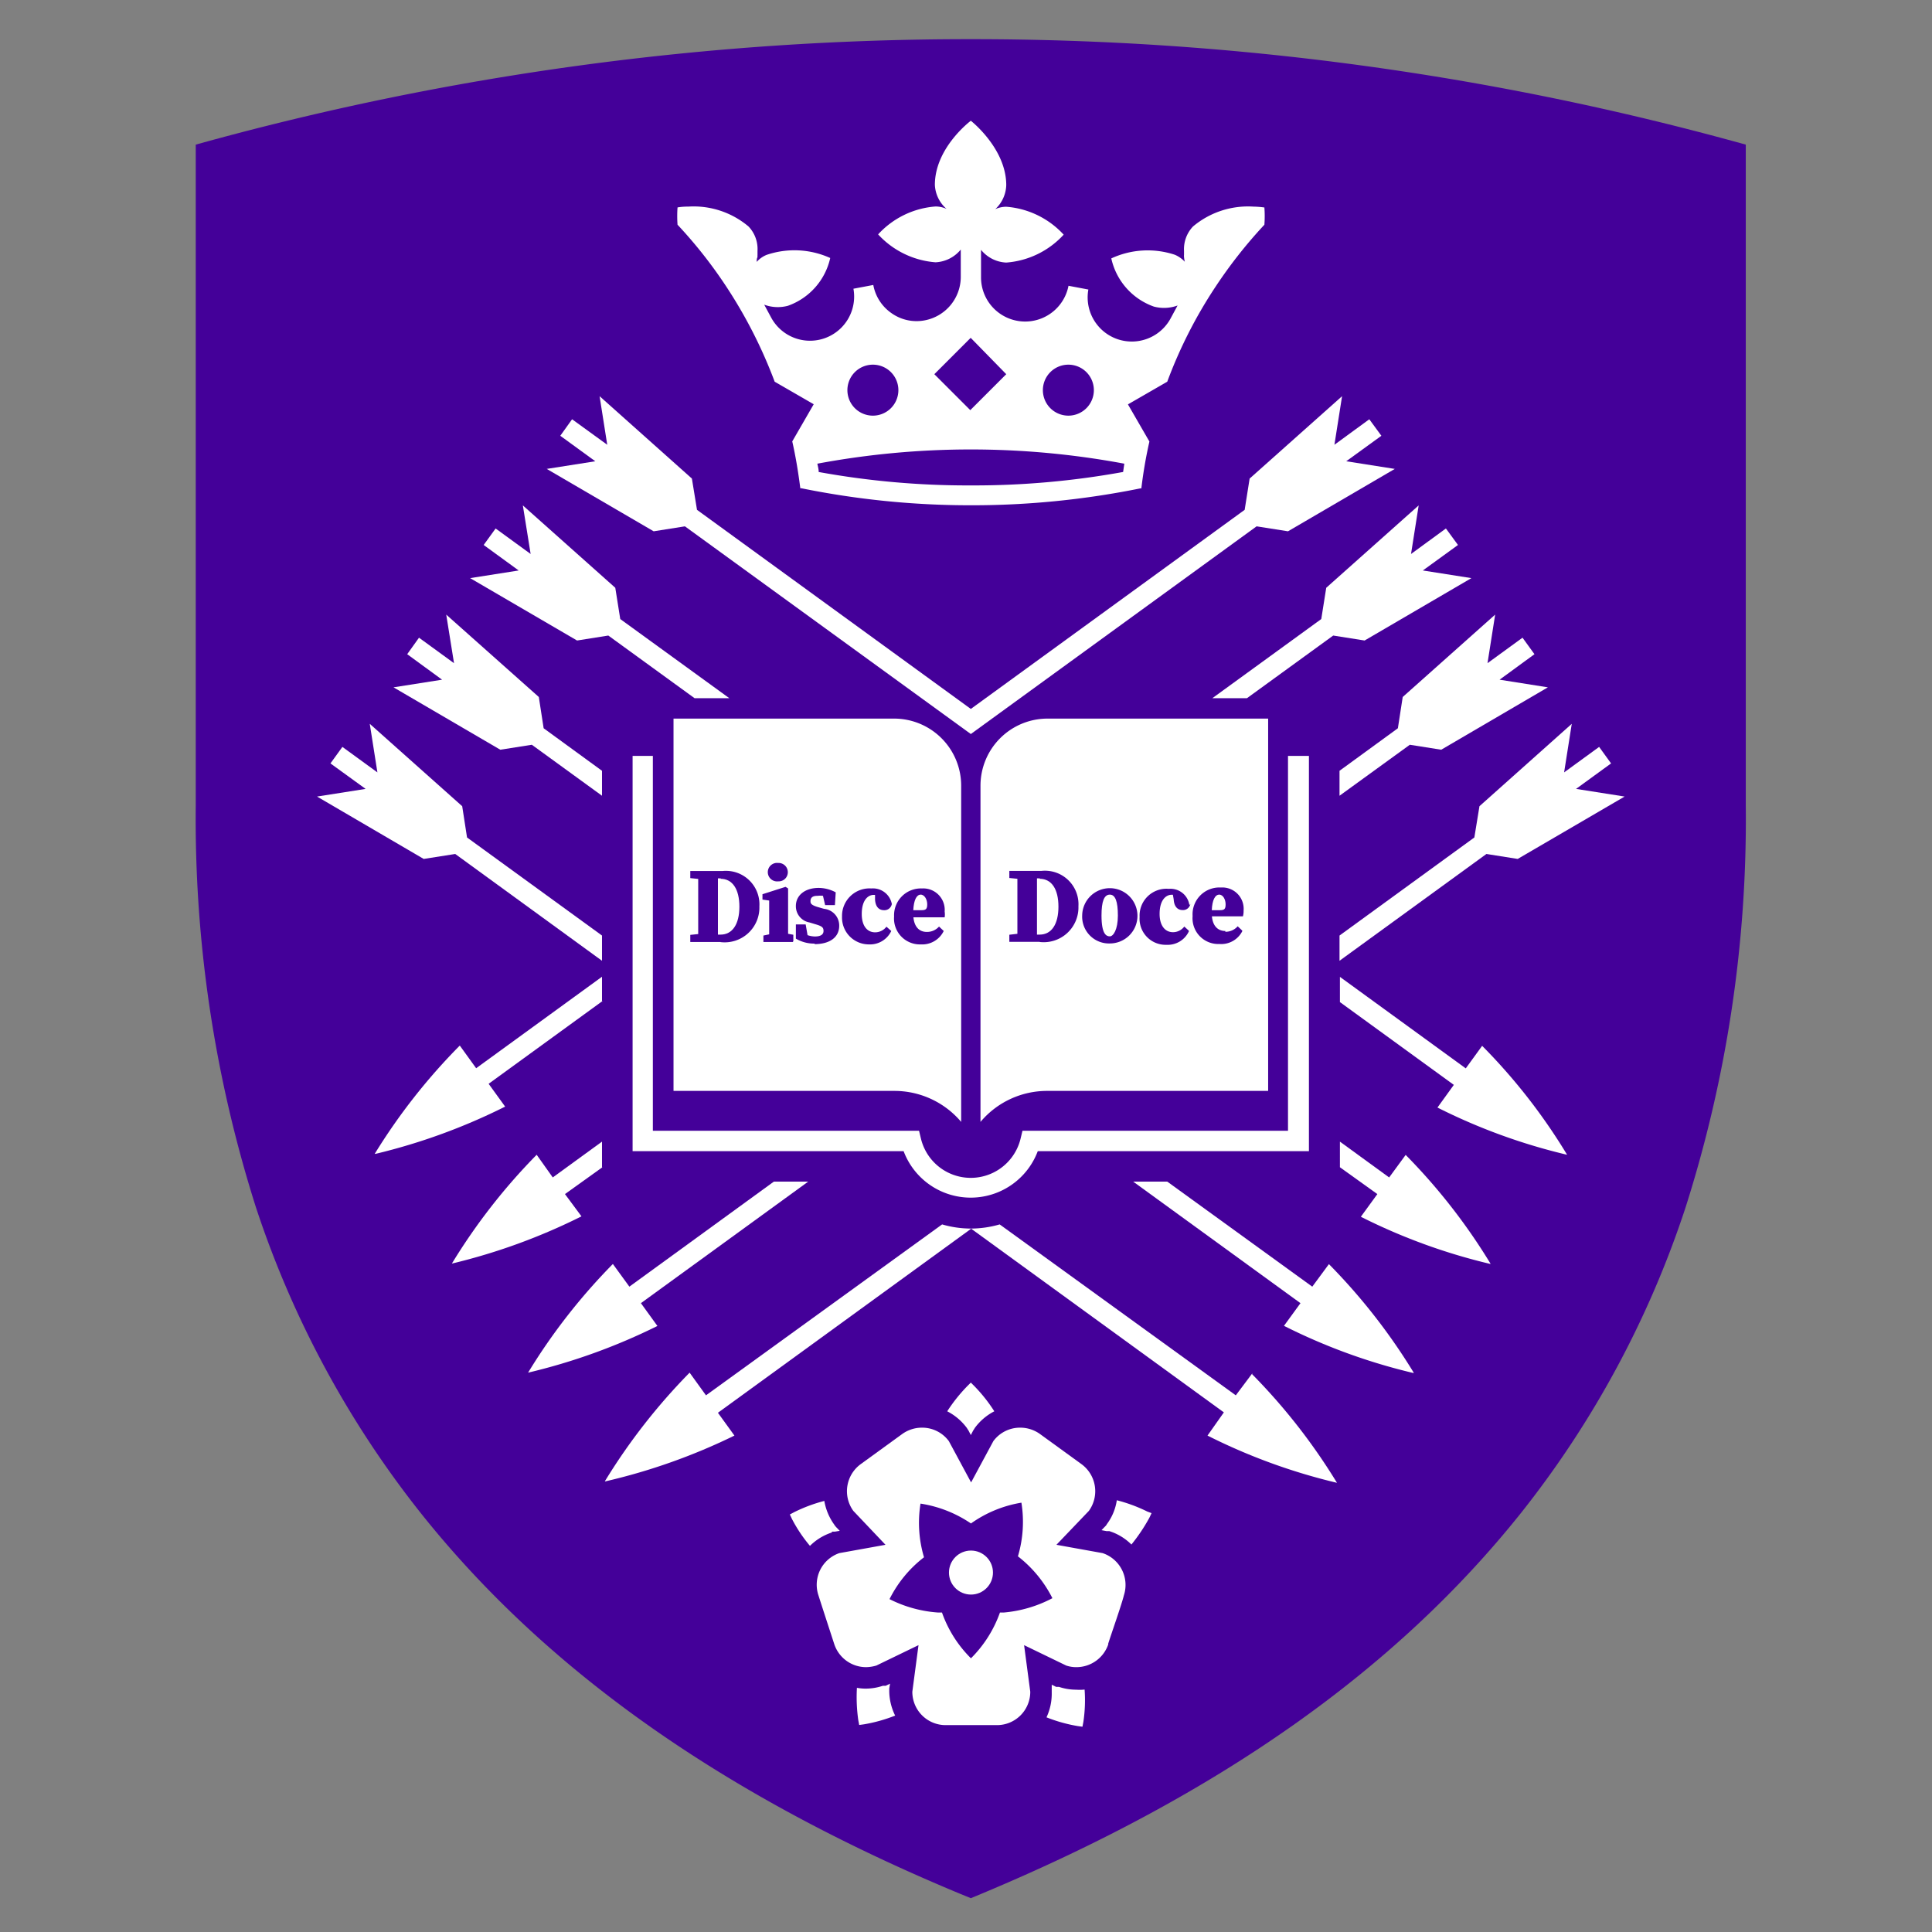
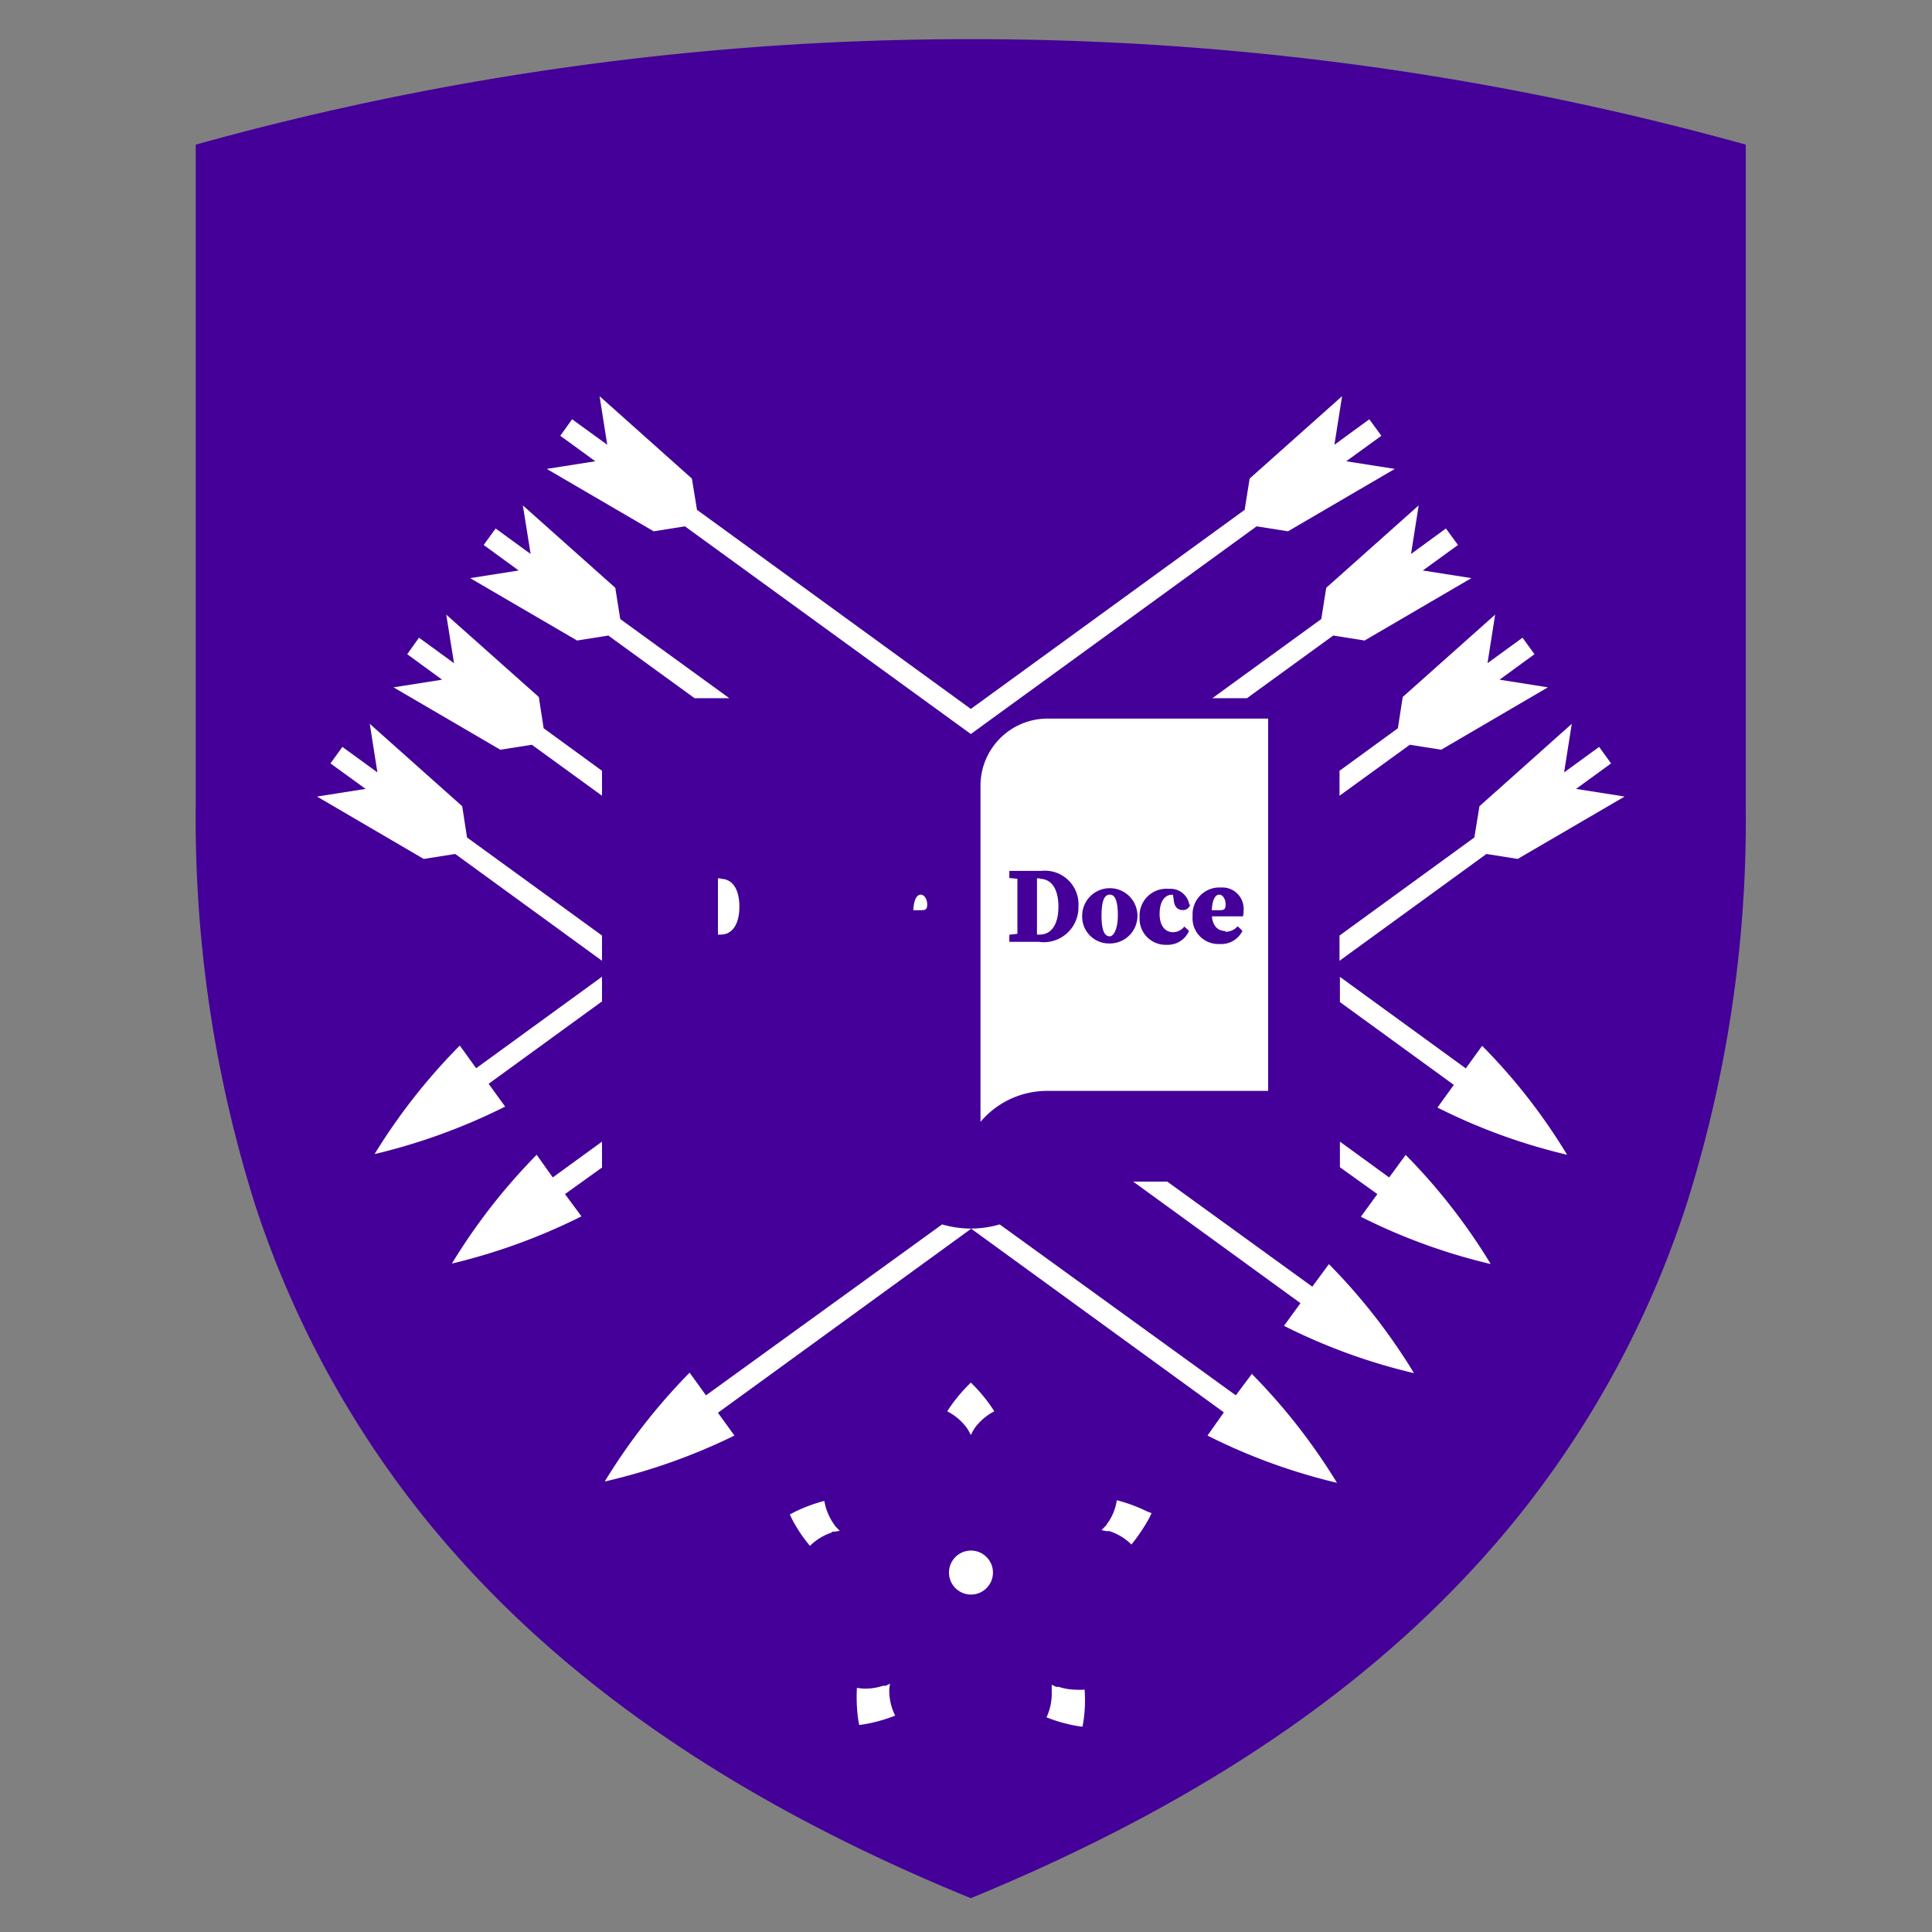
<svg xmlns="http://www.w3.org/2000/svg" viewBox="0 0 144 144" style="&#10;">
  <rect x="0" y="0" width="144" height="144" fill="#808080" stroke="none" />
  <defs>
    <style type="text/css">
    .a{fill:#440099}
    .c{fill:transparent;}
    .b{fill:#fff}

	@media (prefers-color-scheme: dark) { 
		.a{fill:#440099} 
		.c{fill:none;stroke:#fff;stroke-miterlimit:10;stroke-width:4px;}
		.b{fill:#fff;}
  }
	</style>
  </defs>
  <path class="a" d="M72.35,2.92a214.9,214.9,0,0,0-57.76,7.86V60a95.53,95.53,0,0,0,4.49,30,73.74,73.74,0,0,0,12.3,22.8c9.31,11.68,22.47,21,40.2,28.36l.78.32.77-.32c17.74-7.41,30.89-16.69,40.21-28.36A73.4,73.4,0,0,0,125.63,90a95.24,95.24,0,0,0,4.49-30V10.78A215,215,0,0,0,72.35,2.92Z" />
  <path class="b" d="M44.87,87V85.09L41.2,87.76,40,86.07h0a44.64,44.64,0,0,0-6.32,8.11l0,0h0a44.88,44.88,0,0,0,9.66-3.52h0L42.11,89l2.79-2Z" />
  <polygon class="b" points="106.05 42.52 108.67 40.62 107.77 39.39 105.17 41.29 105.74 37.67 98.85 43.81 98.48 46.14 90.36 52.04 92.94 52.04 99.37 47.37 101.71 47.74 109.67 43.09 106.05 42.52" />
  <path class="b" d="M72.36,91.57h0a7.69,7.69,0,0,1-2.14-.31L52.62,104l-1.22-1.69h0a44.92,44.92,0,0,0-6.32,8.1l0,0h.05A44.8,44.8,0,0,0,54.74,107h0l-1.23-1.7,18.85-13.7Z" />
  <polygon class="b" points="117.47 58.8 120.08 56.9 119.19 55.67 116.58 57.57 117.15 53.95 110.27 60.09 109.89 62.42 99.84 69.73 99.84 71.61 110.79 63.65 113.12 64.02 121.09 59.37 117.47 58.8" />
-   <path class="b" d="M60.26,88.07H57.68L46.91,95.9l-1.23-1.69h0a44.48,44.48,0,0,0-6.32,8.1l0,0h0A44.88,44.88,0,0,0,49,98.83h0l-1.23-1.7,12.47-9.06Z" />
  <polygon class="b" points="111.77 50.66 114.37 48.76 113.48 47.53 110.87 49.43 111.44 45.81 104.55 51.95 104.19 54.28 99.84 57.45 99.84 59.31 105.08 55.51 107.42 55.88 115.37 51.23 111.77 50.66" />
-   <path class="b" d="M94.21,15.46a6.56,6.56,0,0,0-.79-.06h0a6.37,6.37,0,0,0-4.5,1.48,2.45,2.45,0,0,0-.67,1.82h0V19a.66.66,0,0,0,0,.15h0a2.08,2.08,0,0,0,.06.36,2.2,2.2,0,0,0-.74-.52,6.44,6.44,0,0,0-4.74.27A4.93,4.93,0,0,0,86,22.85a2.94,2.94,0,0,0,1.77-.08l-.54,1a3.29,3.29,0,0,1-6.11-2.19l-.74-.14-.74-.14a3.29,3.29,0,0,1-6.52-.59V18.62a2.56,2.56,0,0,0,1.88.95,6.45,6.45,0,0,0,4.28-2.08A6.48,6.48,0,0,0,75,15.41a2,2,0,0,0-.82.18A2.54,2.54,0,0,0,75,13.8C75,11.06,72.36,9,72.36,9s-2.68,2-2.68,4.78a2.52,2.52,0,0,0,.87,1.79,2,2,0,0,0-.82-.18,6.45,6.45,0,0,0-4.28,2.08,6.48,6.48,0,0,0,4.28,2.08,2.58,2.58,0,0,0,1.88-.95v2.05a3.3,3.3,0,0,1-2.7,3.23,3.23,3.23,0,0,1-2.45-.53,3.27,3.27,0,0,1-1.37-2.11l-.74.14-.74.14a3.29,3.29,0,0,1-6.11,2.19l-.54-1a2.93,2.93,0,0,0,1.77.08,4.91,4.91,0,0,0,3.15-3.56A6.46,6.46,0,0,0,57.13,19a2,2,0,0,0-.73.52c0-.12,0-.24.06-.36h0a.76.76,0,0,1,0-.15V18.7h0a2.43,2.43,0,0,0-.67-1.82,6.34,6.34,0,0,0-4.5-1.48h0a4.44,4.44,0,0,0-.79.06,8.72,8.72,0,0,0,0,1.29,34.44,34.44,0,0,1,3.62,4.59,35.53,35.53,0,0,1,3.62,7.11l2.91,1.68L59.05,32.9c.26,1.14.45,2.31.6,3.49h.07a63.14,63.14,0,0,0,12.63,1.27h0A63.14,63.14,0,0,0,85,36.4h.07a33.45,33.45,0,0,1,.6-3.49l-1.6-2.77L87,28.45a34.51,34.51,0,0,1,3.62-7.11,35.28,35.28,0,0,1,3.62-4.59,8.64,8.64,0,0,0,0-1.29ZM79.63,27.18a1.9,1.9,0,1,1-1.9,1.9A1.9,1.9,0,0,1,79.63,27.18Zm-7.28-2L75,27.89l-2.68,2.68-2.68-2.68Zm-7.29,2a1.9,1.9,0,1,1-1.9,1.9A1.9,1.9,0,0,1,65.06,27.18Zm18.64,8a62.13,62.13,0,0,1-11.34,1,62.13,62.13,0,0,1-11.34-1c0-.22-.06-.42-.1-.62a62.26,62.26,0,0,1,22.88,0l-.09.62Z" />
  <polygon class="b" points="72.36 54.71 51.05 39.23 48.72 39.6 40.75 34.95 44.37 34.38 41.76 32.48 42.64 31.25 45.26 33.15 44.69 29.53 51.57 35.67 51.95 38 72.36 52.84 92.77 38 93.14 35.67 100.03 29.53 99.46 33.15 102.06 31.25 102.96 32.48 100.34 34.38 103.96 34.95 96 39.6 93.66 39.23 72.36 54.71" />
-   <path class="b" d="M96,56.34l0,27.94H76.21l-.14.58a3.82,3.82,0,0,1-7.43,0l-.14-.58H48.66l0-27.94H47.15V85.8h20.2a5.34,5.34,0,0,0,10,0H97.56V56.34Z" />
  <path class="b" d="M111.09,94.18a44.23,44.23,0,0,0-6.32-8.1h0l-1.23,1.68-3.67-2.67V87l2.79,2-1.23,1.69h0a43.84,43.84,0,0,0,9.66,3.52h0l0,0Z" />
  <polygon class="b" points="51.77 52.04 54.36 52.04 46.23 46.14 45.86 43.81 38.97 37.67 39.55 41.29 36.94 39.39 36.05 40.62 38.66 42.52 35.04 43.09 43.01 47.74 45.34 47.37 51.77 52.04" />
  <polygon class="b" points="44.87 57.45 40.52 54.28 40.16 51.95 33.26 45.81 33.84 49.43 31.23 47.53 30.35 48.76 32.95 50.66 29.33 51.23 37.29 55.88 39.64 55.51 44.87 59.31 44.87 57.45" />
  <path class="b" d="M105.37,102.31a44.51,44.51,0,0,0-6.32-8.09h0L97.81,95.9,87,88.07H84.46l12.47,9.06L95.7,98.82h0a43.84,43.84,0,0,0,9.66,3.52h0l0,0Z" />
  <polygon class="b" points="44.87 69.73 34.81 62.42 34.45 60.09 27.56 53.95 28.13 57.57 25.52 55.67 24.63 56.9 27.25 58.8 23.63 59.37 31.58 64.02 33.93 63.65 44.87 71.61 44.87 69.73" />
  <path class="b" d="M93.34,102.36h0L92.11,104,74.51,91.26a7.74,7.74,0,0,1-2.14.31h0l18.85,13.7L90,107h0a44,44,0,0,0,9.65,3.52h0l0,0a44.51,44.51,0,0,0-6.32-8.09Z" />
  <path class="b" d="M44.87,74.68V72.8l-9.38,6.82-1.22-1.69h0A44.64,44.64,0,0,0,27.93,86l0,0H28a44.8,44.8,0,0,0,9.65-3.52h0l-1.23-1.7,8.49-6.17Z" />
  <path class="b" d="M116.79,86.05a43.38,43.38,0,0,0-6.32-8.1h0l-1.22,1.68-9.38-6.82v1.88l8.49,6.17-1.22,1.69h0a43.84,43.84,0,0,0,9.66,3.52h0l0,0Z" />
-   <path class="b" d="M82.59,122.54c.23-.74,1-2.91,1.18-3.64a2.5,2.5,0,0,0-1.59-3.14l-3.44-.62,2.42-2.53a2.5,2.5,0,0,0-.55-3.48l-3.1-2.25a2.52,2.52,0,0,0-1.47-.47,2.47,2.47,0,0,0-2,1l-1.66,3.08-1.66-3.08a2.47,2.47,0,0,0-2-1,2.52,2.52,0,0,0-1.47.47l-3.1,2.25a2.5,2.5,0,0,0-.55,3.48L66,115.14l-3.44.62A2.49,2.49,0,0,0,61,118.9c.23.73.94,2.9,1.18,3.64a2.5,2.5,0,0,0,2.37,1.72,2.88,2.88,0,0,0,.77-.12l3.14-1.52L68,126.09a2.48,2.48,0,0,0,2.48,2.49h3.83a2.48,2.48,0,0,0,2.48-2.49l-.46-3.47,3.14,1.52a2.33,2.33,0,0,0,.77.12,2.51,2.51,0,0,0,2.37-1.72Zm-7.79-2.35h-.27a9.11,9.11,0,0,1-2.16,3.41,9,9,0,0,1-2.16-3.41h-.27a9.46,9.46,0,0,1-3.64-1,9,9,0,0,1,2.57-3.12,9,9,0,0,1-.26-4,9.16,9.16,0,0,1,3.76,1.48A9,9,0,0,1,76.13,112a9,9,0,0,1-.26,4,9.17,9.17,0,0,1,2.57,3.12A9.53,9.53,0,0,1,74.8,120.19Z" />
  <circle class="b" cx="72.37" cy="117.21" r="1.64" />
  <path class="b" d="M62,114.16l.11,0,.11,0,.37-.06-.26-.27-.08-.09-.06-.09a4.24,4.24,0,0,1-.75-1.78,11.49,11.49,0,0,0-2.25.84l-.32.17.16.34a10.87,10.87,0,0,0,1.34,2,4.1,4.1,0,0,1,1.64-1Z" />
  <path class="b" d="M72.07,106.44l.06.1.06.09.17.33.17-.33.06-.09.06-.1a4.17,4.17,0,0,1,1.46-1.25,11.58,11.58,0,0,0-1.49-1.88l-.26-.26-.26.26a12,12,0,0,0-1.5,1.88A4.2,4.2,0,0,1,72.07,106.44Z" />
  <path class="b" d="M85.51,112.66a11.66,11.66,0,0,0-2.27-.84,3.92,3.92,0,0,1-.74,1.78l-.06.1-.08.08-.26.27.37.07.11,0,.1,0a4.07,4.07,0,0,1,1.65,1,13.2,13.2,0,0,0,1.34-2l.16-.34Z" />
  <path class="b" d="M80.22,125.94a4.05,4.05,0,0,1-1.29-.21l-.11,0-.1,0-.33-.16,0,.36v.23A4.15,4.15,0,0,1,78,128a11.51,11.51,0,0,0,2.32.65l.36.05.07-.37a10.94,10.94,0,0,0,.09-2.4A3.28,3.28,0,0,1,80.22,125.94Z" />
  <path class="b" d="M66.28,126.08v-.23l.06-.36-.33.16-.1,0-.11,0a4.05,4.05,0,0,1-1.29.21,3.47,3.47,0,0,1-.64-.06,12.14,12.14,0,0,0,.1,2.4l.07.37.36-.05a11.51,11.51,0,0,0,2.32-.65A4.19,4.19,0,0,1,66.28,126.08Z" />
  <path class="b" d="M68.63,66.68c-.32,0-.52.41-.56,1.16h.62c.33,0,.42-.1.42-.44s-.19-.72-.49-.72Z" />
  <path class="b" d="M53.72,65.47h-.21c0,.64,0,1.27,0,1.93v.26c0,.67,0,1.32,0,2h.2c.88,0,1.4-.78,1.4-2.08s-.51-2.08-1.4-2.08Z" />
-   <path class="b" d="M66.64,53.56H50.2V81.31H66.64a6.51,6.51,0,0,1,5,2.31V58.53A5,5,0,0,0,66.64,53.56ZM58,64.32a.69.69,0,0,1,.72.69.68.68,0,0,1-.72.68.69.69,0,1,1,0-1.37Zm-4.3,5.89H51.45v-.53l.59-.06c0-.63,0-1.26,0-1.93v-.27c0-.63,0-1.27,0-1.91l-.59-.06v-.53h2.4a2.5,2.5,0,0,1,2.75,2.64,2.59,2.59,0,0,1-2.89,2.66Zm5.39,0H56.9v-.48l.43-.09V68.12c0-.42,0-.66,0-1l-.5-.07v-.4l1.72-.55.19.12,0,1.17v2.21l.39.07v.48Zm1.63.12a2.66,2.66,0,0,1-1.4-.37l0,0,0-1.06h.73l.14.8a1.77,1.77,0,0,0,.54.1c.43,0,.65-.14.65-.41s-.11-.36-.63-.51l-.43-.13a1.22,1.22,0,0,1-1-1.22c0-.81.69-1.35,1.7-1.35a2.7,2.7,0,0,1,1.27.33l0,0-.06.95h-.73l-.16-.69a1.42,1.42,0,0,0-.39,0c-.16,0-.54,0-.54.39,0,.15,0,.3.63.47l.38.11A1.25,1.25,0,0,1,62.55,69c0,.85-.69,1.37-1.84,1.37Zm5.75-2.94a.56.56,0,0,1-.59.45c-.23,0-.62-.11-.66-.8l0-.34h-.1c-.41,0-.89.37-.89,1.43,0,.85.38,1.36,1,1.36a1.06,1.06,0,0,0,.84-.42l0,0,.36.32,0,0a1.75,1.75,0,0,1-1.67,1,2,2,0,0,1-2-2.07,2.05,2.05,0,0,1,2.19-2.1,1.43,1.43,0,0,1,1.53,1.21h0v0Zm2.61,2.07a1.19,1.19,0,0,0,.91-.4l0,0,.35.33,0,0a1.78,1.78,0,0,1-1.7,1,1.93,1.93,0,0,1-2-2.08,2,2,0,0,1,2.08-2.09,1.6,1.6,0,0,1,1.69,1.72,1.49,1.49,0,0,1,0,.43v0H68.08c.07.7.42,1.09,1,1.09Z" />
  <path class="b" d="M77.51,65.47h-.22c0,.64,0,1.27,0,1.93v.26c0,.67,0,1.32,0,2h.2c.89,0,1.4-.78,1.4-2.08s-.5-2.08-1.4-2.08Z" />
  <path class="b" d="M82.72,66.68c-.42,0-.62.49-.62,1.56,0,1.39.36,1.55.62,1.55s.6-.5.6-1.55S83.13,66.68,82.72,66.68Z" />
  <path class="b" d="M78.08,53.56a5,5,0,0,0-5,5V83.62a6.48,6.48,0,0,1,5-2.31H94.52V53.56ZM77.49,70.2H75.23v-.53l.6-.07c0-.62,0-1.25,0-1.92v-.27c0-.63,0-1.27,0-1.91l-.6-.06v-.53h2.4a2.5,2.5,0,0,1,2.75,2.64,2.59,2.59,0,0,1-2.89,2.66Zm5.23.12a2,2,0,0,1-2.06-2.1,2.06,2.06,0,1,1,2.06,2.1Zm6-2.94a.55.55,0,0,1-.59.45c-.22,0-.61-.11-.65-.8l-.06-.34h-.09c-.41,0-.9.37-.9,1.43,0,.85.39,1.36,1,1.36a1.06,1.06,0,0,0,.84-.42l0,0,.34.31,0,.05a1.74,1.74,0,0,1-1.67,1,1.94,1.94,0,0,1-2-2.07,2,2,0,0,1,2.18-2.1,1.42,1.42,0,0,1,1.53,1.21h0v0Zm2.61,2.07a1.21,1.21,0,0,0,.92-.41l0,0,.34.32,0,.05a1.76,1.76,0,0,1-1.7.95,1.92,1.92,0,0,1-2-2.08A2,2,0,0,1,91,66.15a1.59,1.59,0,0,1,1.69,1.72,1.49,1.49,0,0,1-.05.43v0H90.33c.06.69.42,1.09,1,1.09Z" />
  <path class="b" d="M90.88,66.68c-.32,0-.53.41-.56,1.16h.61c.34,0,.42-.1.42-.44s-.18-.72-.48-.72Z" />
  <path class="c" d="M72.35,2.92a214.9,214.9,0,0,0-57.76,7.86V60a95.53,95.53,0,0,0,4.49,30,73.74,73.74,0,0,0,12.3,22.8c9.31,11.68,22.47,21,40.2,28.36l.78.32.77-.32c17.74-7.41,30.89-16.69,40.21-28.36A73.4,73.4,0,0,0,125.63,90a95.24,95.24,0,0,0,4.49-30V10.78A215,215,0,0,0,72.35,2.92Z" />
</svg>